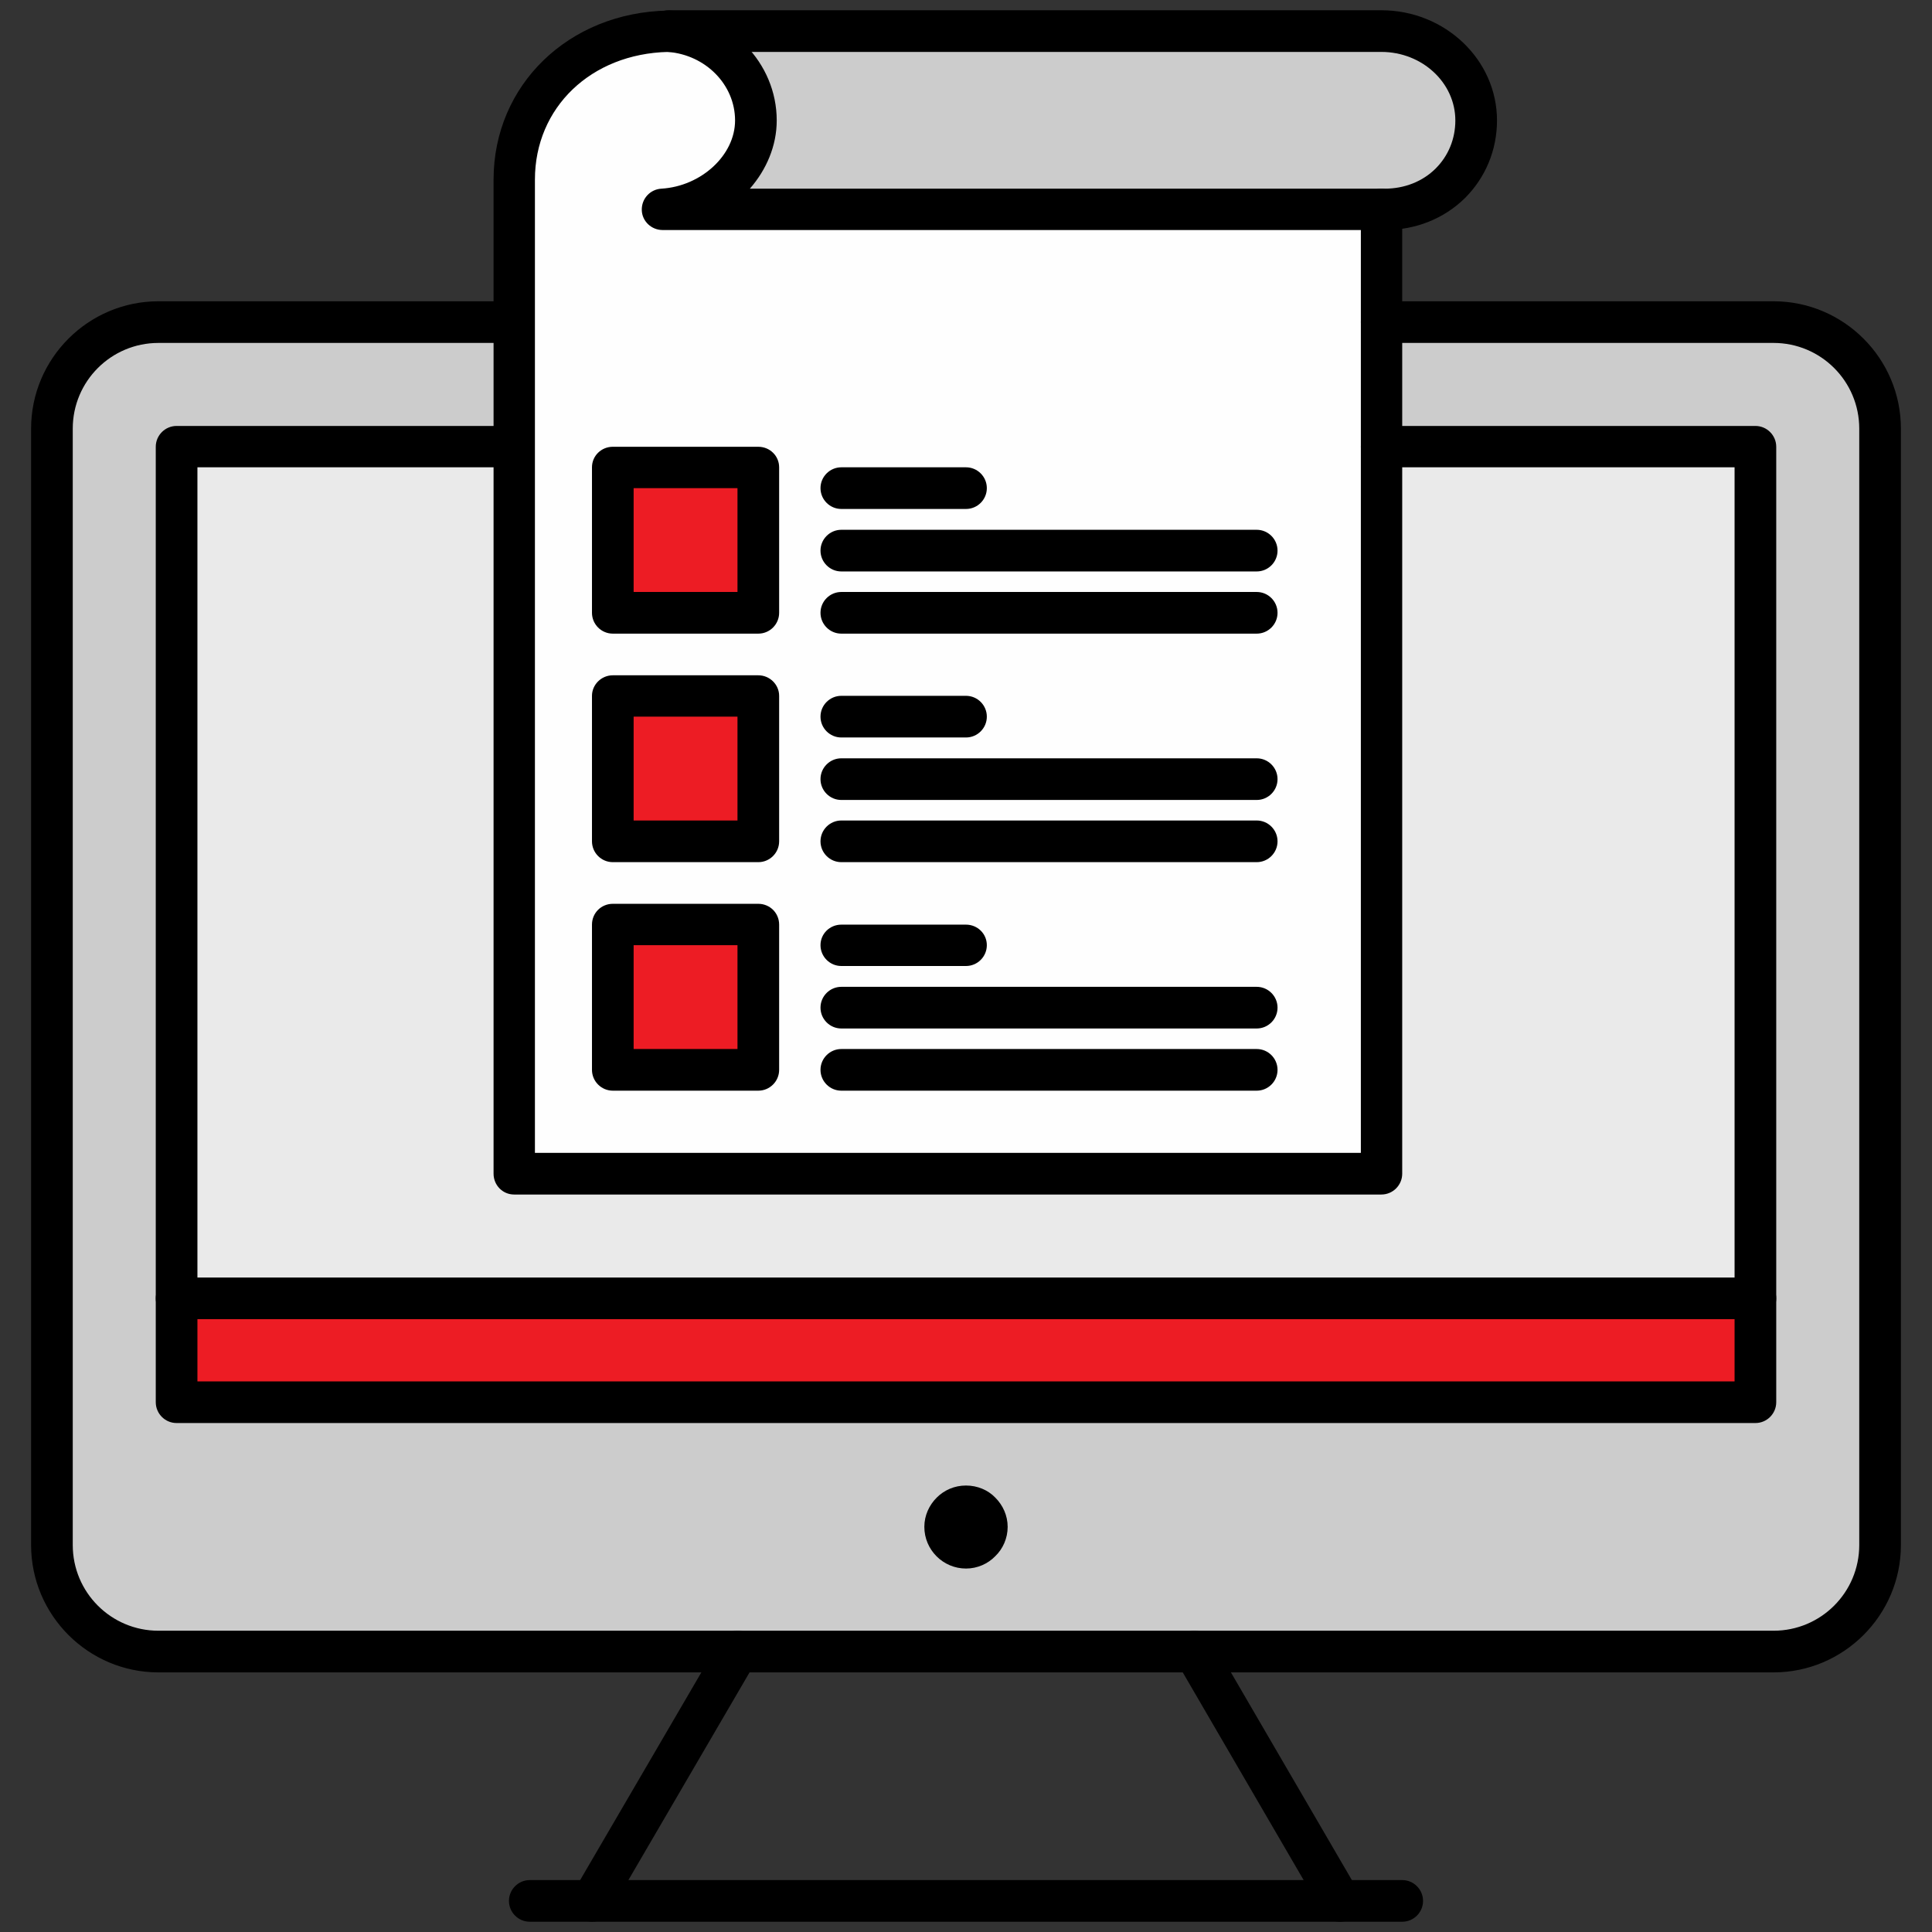
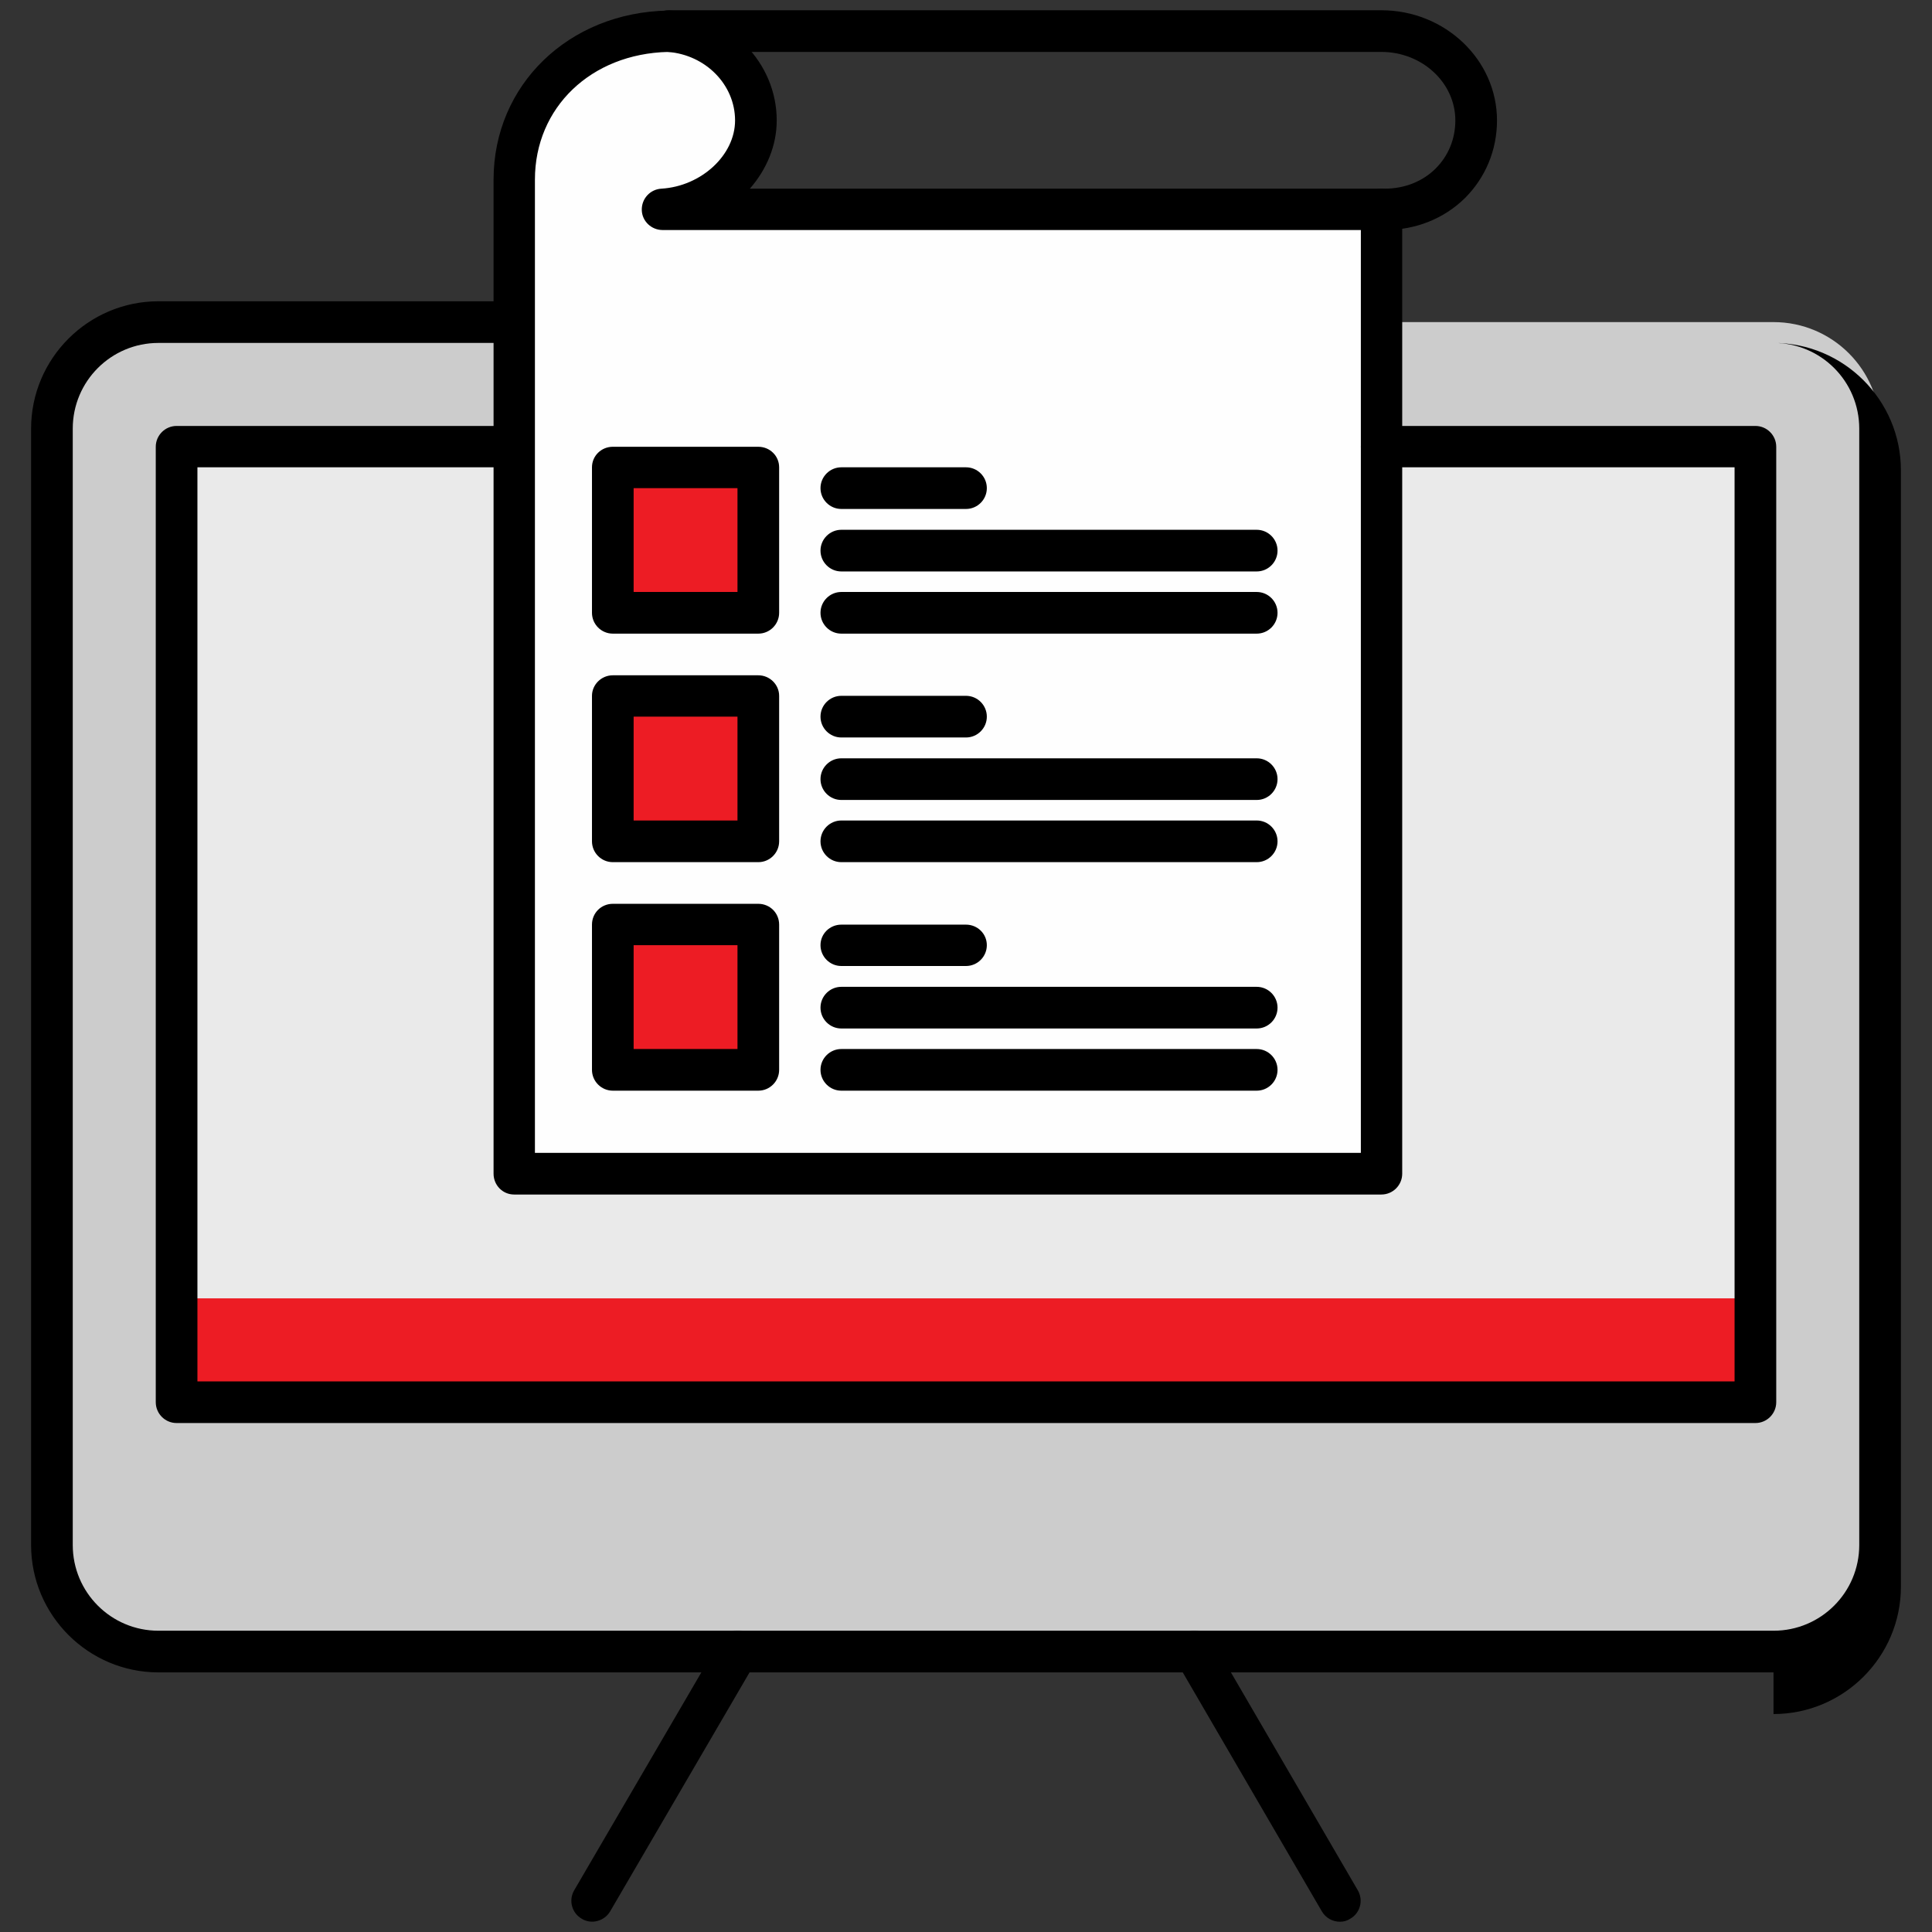
<svg xmlns="http://www.w3.org/2000/svg" xml:space="preserve" width="64px" height="64px" version="1.1" style="shape-rendering:geometricPrecision; text-rendering:geometricPrecision; image-rendering:optimizeQuality; fill-rule:evenodd; clip-rule:evenodd" viewBox="0 0 64 64">
  <rect x="0" y="0" width="64" height="64" fill="#333333" stroke="none" />
  <defs>
    <style type="text/css">
   
    .fil0 {fill:none}
    .fil5 {fill:black;fill-rule:nonzero}
    .fil1 {fill:#CCCCCC;fill-rule:nonzero}
    .fil2 {fill:#EAEAEA;fill-rule:nonzero}
    .fil4 {fill:#ED1C24;fill-rule:nonzero}
    .fil3 {fill:#FEFEFE;fill-rule:nonzero}
   
  </style>
  </defs>
  <g id="Warstwa_x0020_1">
    <g id="_1546649117408">
      <rect class="fil0" width="64" height="64" />
      <g>
        <path class="fil1" d="M58.75 10.67c-2.66,0 -50.92,0 -53.5,0 -1.95,0 -3.53,1.58 -3.53,3.53l0 36.98c0,1.95 1.58,3.53 3.53,3.53 4.82,0 50.65,0 53.5,0 1.95,0 3.53,-1.58 3.53,-3.53 0,-3.77 0,-33.26 0,-36.98 0,-1.95 -1.58,-3.53 -3.53,-3.53z" />
        <path class="fil2" d="M5.85 14.8c0,5.96 0,21.89 0,28.21l52.3 0c0,-1.24 0,-26.97 0,-28.21l-52.3 0z" />
        <path class="fil3" d="M44.39 6.94l-16.53 0c-0.05,0 -5.86,0 -5.91,0 1.65,-0.1 3.09,-1.38 3.09,-2.95 0,-1.56 -1.26,-2.84 -2.89,-2.95l-0.01 0c-2.83,0.05 -5.11,2.04 -5.11,4.91l0 32.93 28.73 0c0,-2.08 0,-15.29 0,-24.08 0,-1.54 0,-2.95 0,-4.13 0,-2.02 0,-3.4 0,-3.73 -0.13,0 -1.19,0 -1.37,0z" />
        <polygon class="fil4" points="5.85,46.45 58.15,46.45 58.15,43.01 5.85,43.01 " />
        <polygon class="fil4" points="20.3,35.44 25.12,35.44 25.12,30.63 20.3,30.63 " />
        <polygon class="fil4" points="20.3,27.87 25.12,27.87 25.12,23.05 20.3,23.05 " />
        <polygon class="fil4" points="20.3,20.3 25.12,20.3 25.12,15.48 20.3,15.48 " />
-         <path class="fil1" d="M25.04 3.99c0,-1.56 -1.26,-2.84 -2.89,-2.95l0 -0.01c0.05,0 0.14,0 0.18,0l23.43 0c1.76,0 3.14,1.34 3.14,2.96 0,0.81 -0.32,1.54 -0.86,2.08 -0.53,0.53 -1.29,0.87 -2.17,0.87 0,0 -0.03,0 -0.11,0 -0.13,0 -1.19,0 -1.37,0l-16.53 0c-0.05,0 -5.86,0 -5.91,0 1.65,-0.1 3.09,-1.38 3.09,-2.95z" />
-         <path class="fil5" d="M32.97 49.61c0.25,0.25 0.41,0.59 0.41,0.97 0,0.38 -0.16,0.73 -0.41,0.97 -0.24,0.25 -0.59,0.41 -0.97,0.41 -0.76,0 -1.38,-0.62 -1.38,-1.38 0,-0.38 0.16,-0.72 0.41,-0.97 0.25,-0.25 0.59,-0.4 0.97,-0.4 0.38,0 0.73,0.15 0.97,0.4z" />
-         <path class="fil5" d="M58.75 55.4l-19.18 0c-0.38,0 -0.69,-0.31 -0.69,-0.69 0,-0.38 0.31,-0.69 0.69,-0.69l19.18 0c1.57,0 2.84,-1.27 2.84,-2.84l0 -36.98c0,-1.57 -1.27,-2.84 -2.84,-2.84l-12.99 0c-0.38,0 -0.68,-0.31 -0.68,-0.69 0,-0.38 0.3,-0.69 0.68,-0.69l12.99 0c2.32,0 4.22,1.89 4.22,4.22l0 36.98c0,2.33 -1.9,4.22 -4.22,4.22z" />
+         <path class="fil5" d="M58.75 55.4l-19.18 0c-0.38,0 -0.69,-0.31 -0.69,-0.69 0,-0.38 0.31,-0.69 0.69,-0.69l19.18 0c1.57,0 2.84,-1.27 2.84,-2.84l0 -36.98c0,-1.57 -1.27,-2.84 -2.84,-2.84l-12.99 0l12.99 0c2.32,0 4.22,1.89 4.22,4.22l0 36.98c0,2.33 -1.9,4.22 -4.22,4.22z" />
        <path class="fil5" d="M24.43 55.4l-19.18 0c-2.32,0 -4.22,-1.89 -4.22,-4.22l0 -36.98c0,-2.33 1.9,-4.22 4.22,-4.22l11.61 0c0.38,0 0.69,0.31 0.69,0.69 0,0.38 -0.31,0.69 -0.69,0.69l-11.61 0c-1.57,0 -2.84,1.27 -2.84,2.84l0 36.98c0,1.57 1.27,2.84 2.84,2.84l19.18 0c0.38,0 0.69,0.31 0.69,0.69 0,0.38 -0.31,0.69 -0.69,0.69z" />
        <path class="fil5" d="M58.15 47.14l-52.3 0c-0.38,0 -0.69,-0.31 -0.69,-0.69l0 -31.65c0,-0.38 0.31,-0.69 0.69,-0.69l11.01 0c0.38,0 0.69,0.31 0.69,0.69 0,0.38 -0.31,0.68 -0.69,0.68l-10.32 0 0 30.28 50.92 0 0 -30.28 -11.7 0c-0.38,0 -0.68,-0.3 -0.68,-0.68 0,-0.38 0.3,-0.69 0.68,-0.69l12.39 0c0.38,0 0.69,0.31 0.69,0.69l0 31.65c0,0.38 -0.31,0.69 -0.69,0.69z" />
-         <path class="fil5" d="M58.15 43.7l-52.3 0c-0.38,0 -0.69,-0.31 -0.69,-0.69 0,-0.38 0.31,-0.69 0.69,-0.69l52.3 0c0.38,0 0.69,0.31 0.69,0.69 0,0.38 -0.31,0.69 -0.69,0.69z" />
        <path class="fil5" d="M45.87 7.62l-0.11 0c-0.38,0 -0.68,-0.3 -0.68,-0.68 0,-0.38 0.3,-0.69 0.68,-0.69l0.11 0c0.66,0 1.26,-0.24 1.69,-0.67 0.42,-0.42 0.65,-0.98 0.65,-1.59 0,-1.25 -1.1,-2.27 -2.45,-2.27l-23.61 0c-0.38,0 -0.69,-0.31 -0.69,-0.69 0,-0.38 0.31,-0.69 0.69,-0.69l23.61 0c2.11,0 3.83,1.64 3.83,3.65 0,0.98 -0.38,1.89 -1.06,2.57 -0.69,0.68 -1.63,1.06 -2.66,1.06z" />
        <path class="fil5" d="M17.72 38.19l27.36 0 0 -30.57 -23.13 0c-0.37,0 -0.68,-0.29 -0.69,-0.66 -0.01,-0.38 0.28,-0.69 0.65,-0.71 1.32,-0.08 2.44,-1.11 2.44,-2.26 0,-1.18 -0.97,-2.17 -2.22,-2.27 -2.55,0.06 -4.41,1.84 -4.41,4.23l0 32.24zm28.04 1.38l-28.73 0c-0.38,0 -0.68,-0.31 -0.68,-0.69l0 -32.93c0,-3.13 2.48,-5.54 5.78,-5.6 0.02,0 0.05,0 0.07,0 1.98,0.14 3.53,1.73 3.53,3.64 0,0.84 -0.34,1.63 -0.89,2.26l20.92 0c0.38,0 0.69,0.31 0.69,0.69l0 31.94c0,0.38 -0.31,0.69 -0.69,0.69z" />
        <path class="fil5" d="M20.99 34.75l3.44 0 0 -3.44 -3.44 0 0 3.44zm4.13 1.38l-4.82 0c-0.38,0 -0.69,-0.31 -0.69,-0.69l0 -4.81c0,-0.39 0.31,-0.69 0.69,-0.69l4.82 0c0.38,0 0.69,0.3 0.69,0.69l0 4.81c0,0.38 -0.31,0.69 -0.69,0.69z" />
        <path class="fil5" d="M41.63 36.13l-13.76 0c-0.38,0 -0.69,-0.31 -0.69,-0.69 0,-0.38 0.31,-0.69 0.69,-0.69l13.76 0c0.38,0 0.69,0.31 0.69,0.69 0,0.38 -0.31,0.69 -0.69,0.69z" />
        <path class="fil5" d="M41.63 34.07l-13.76 0c-0.38,0 -0.69,-0.31 -0.69,-0.69 0,-0.38 0.31,-0.69 0.69,-0.69l13.76 0c0.38,0 0.69,0.31 0.69,0.69 0,0.38 -0.31,0.69 -0.69,0.69z" />
        <path class="fil5" d="M32 32l-4.13 0c-0.38,0 -0.69,-0.31 -0.69,-0.69 0,-0.38 0.31,-0.68 0.69,-0.68l4.13 0c0.38,0 0.69,0.3 0.69,0.68 0,0.38 -0.31,0.69 -0.69,0.69z" />
        <path class="fil5" d="M20.99 27.18l3.44 0 0 -3.44 -3.44 0 0 3.44zm4.13 1.38l-4.82 0c-0.38,0 -0.69,-0.31 -0.69,-0.69l0 -4.82c0,-0.37 0.31,-0.68 0.69,-0.68l4.82 0c0.38,0 0.69,0.31 0.69,0.68l0 4.82c0,0.38 -0.31,0.69 -0.69,0.69z" />
        <path class="fil5" d="M41.63 28.56l-13.76 0c-0.38,0 -0.69,-0.31 -0.69,-0.69 0,-0.38 0.31,-0.69 0.69,-0.69l13.76 0c0.38,0 0.69,0.31 0.69,0.69 0,0.38 -0.31,0.69 -0.69,0.69z" />
        <path class="fil5" d="M41.63 26.5l-13.76 0c-0.38,0 -0.69,-0.31 -0.69,-0.69 0,-0.38 0.31,-0.69 0.69,-0.69l13.76 0c0.38,0 0.69,0.31 0.69,0.69 0,0.38 -0.31,0.69 -0.69,0.69z" />
        <path class="fil5" d="M32 24.43l-4.13 0c-0.38,0 -0.69,-0.31 -0.69,-0.69 0,-0.38 0.31,-0.69 0.69,-0.69l4.13 0c0.38,0 0.69,0.31 0.69,0.69 0,0.38 -0.31,0.69 -0.69,0.69z" />
        <path class="fil5" d="M20.99 19.61l3.44 0 0 -3.44 -3.44 0 0 3.44zm4.13 1.38l-4.82 0c-0.38,0 -0.69,-0.31 -0.69,-0.69l0 -4.82c0,-0.38 0.31,-0.68 0.69,-0.68l4.82 0c0.38,0 0.69,0.3 0.69,0.68l0 4.82c0,0.38 -0.31,0.69 -0.69,0.69z" />
        <path class="fil5" d="M41.63 20.99l-13.76 0c-0.38,0 -0.69,-0.31 -0.69,-0.69 0,-0.38 0.31,-0.69 0.69,-0.69l13.76 0c0.38,0 0.69,0.31 0.69,0.69 0,0.38 -0.31,0.69 -0.69,0.69z" />
        <path class="fil5" d="M41.63 18.93l-13.76 0c-0.38,0 -0.69,-0.31 -0.69,-0.69 0,-0.38 0.31,-0.69 0.69,-0.69l13.76 0c0.38,0 0.69,0.31 0.69,0.69 0,0.38 -0.31,0.69 -0.69,0.69z" />
        <path class="fil5" d="M32 16.86l-4.13 0c-0.38,0 -0.69,-0.31 -0.69,-0.69 0,-0.38 0.31,-0.69 0.69,-0.69l4.13 0c0.38,0 0.69,0.31 0.69,0.69 0,0.38 -0.31,0.69 -0.69,0.69z" />
        <path class="fil5" d="M44.39 63.66c-0.24,0 -0.47,-0.12 -0.6,-0.34l-4.61 -7.92 -14.35 0 -4.62 7.92c-0.19,0.32 -0.62,0.44 -0.94,0.24 -0.33,-0.19 -0.44,-0.61 -0.25,-0.94l4.82 -8.26c0.12,-0.21 0.35,-0.34 0.59,-0.34l15.14 0c0.24,0 0.47,0.13 0.6,0.34l4.81 8.26c0.19,0.33 0.08,0.75 -0.25,0.94 -0.11,0.07 -0.22,0.1 -0.34,0.1z" />
-         <path class="fil5" d="M46.45 63.66l-28.9 0c-0.38,0 -0.69,-0.31 -0.69,-0.69 0,-0.38 0.31,-0.69 0.69,-0.69l28.9 0c0.38,0 0.69,0.31 0.69,0.69 0,0.38 -0.31,0.69 -0.69,0.69z" />
      </g>
    </g>
  </g>
</svg>